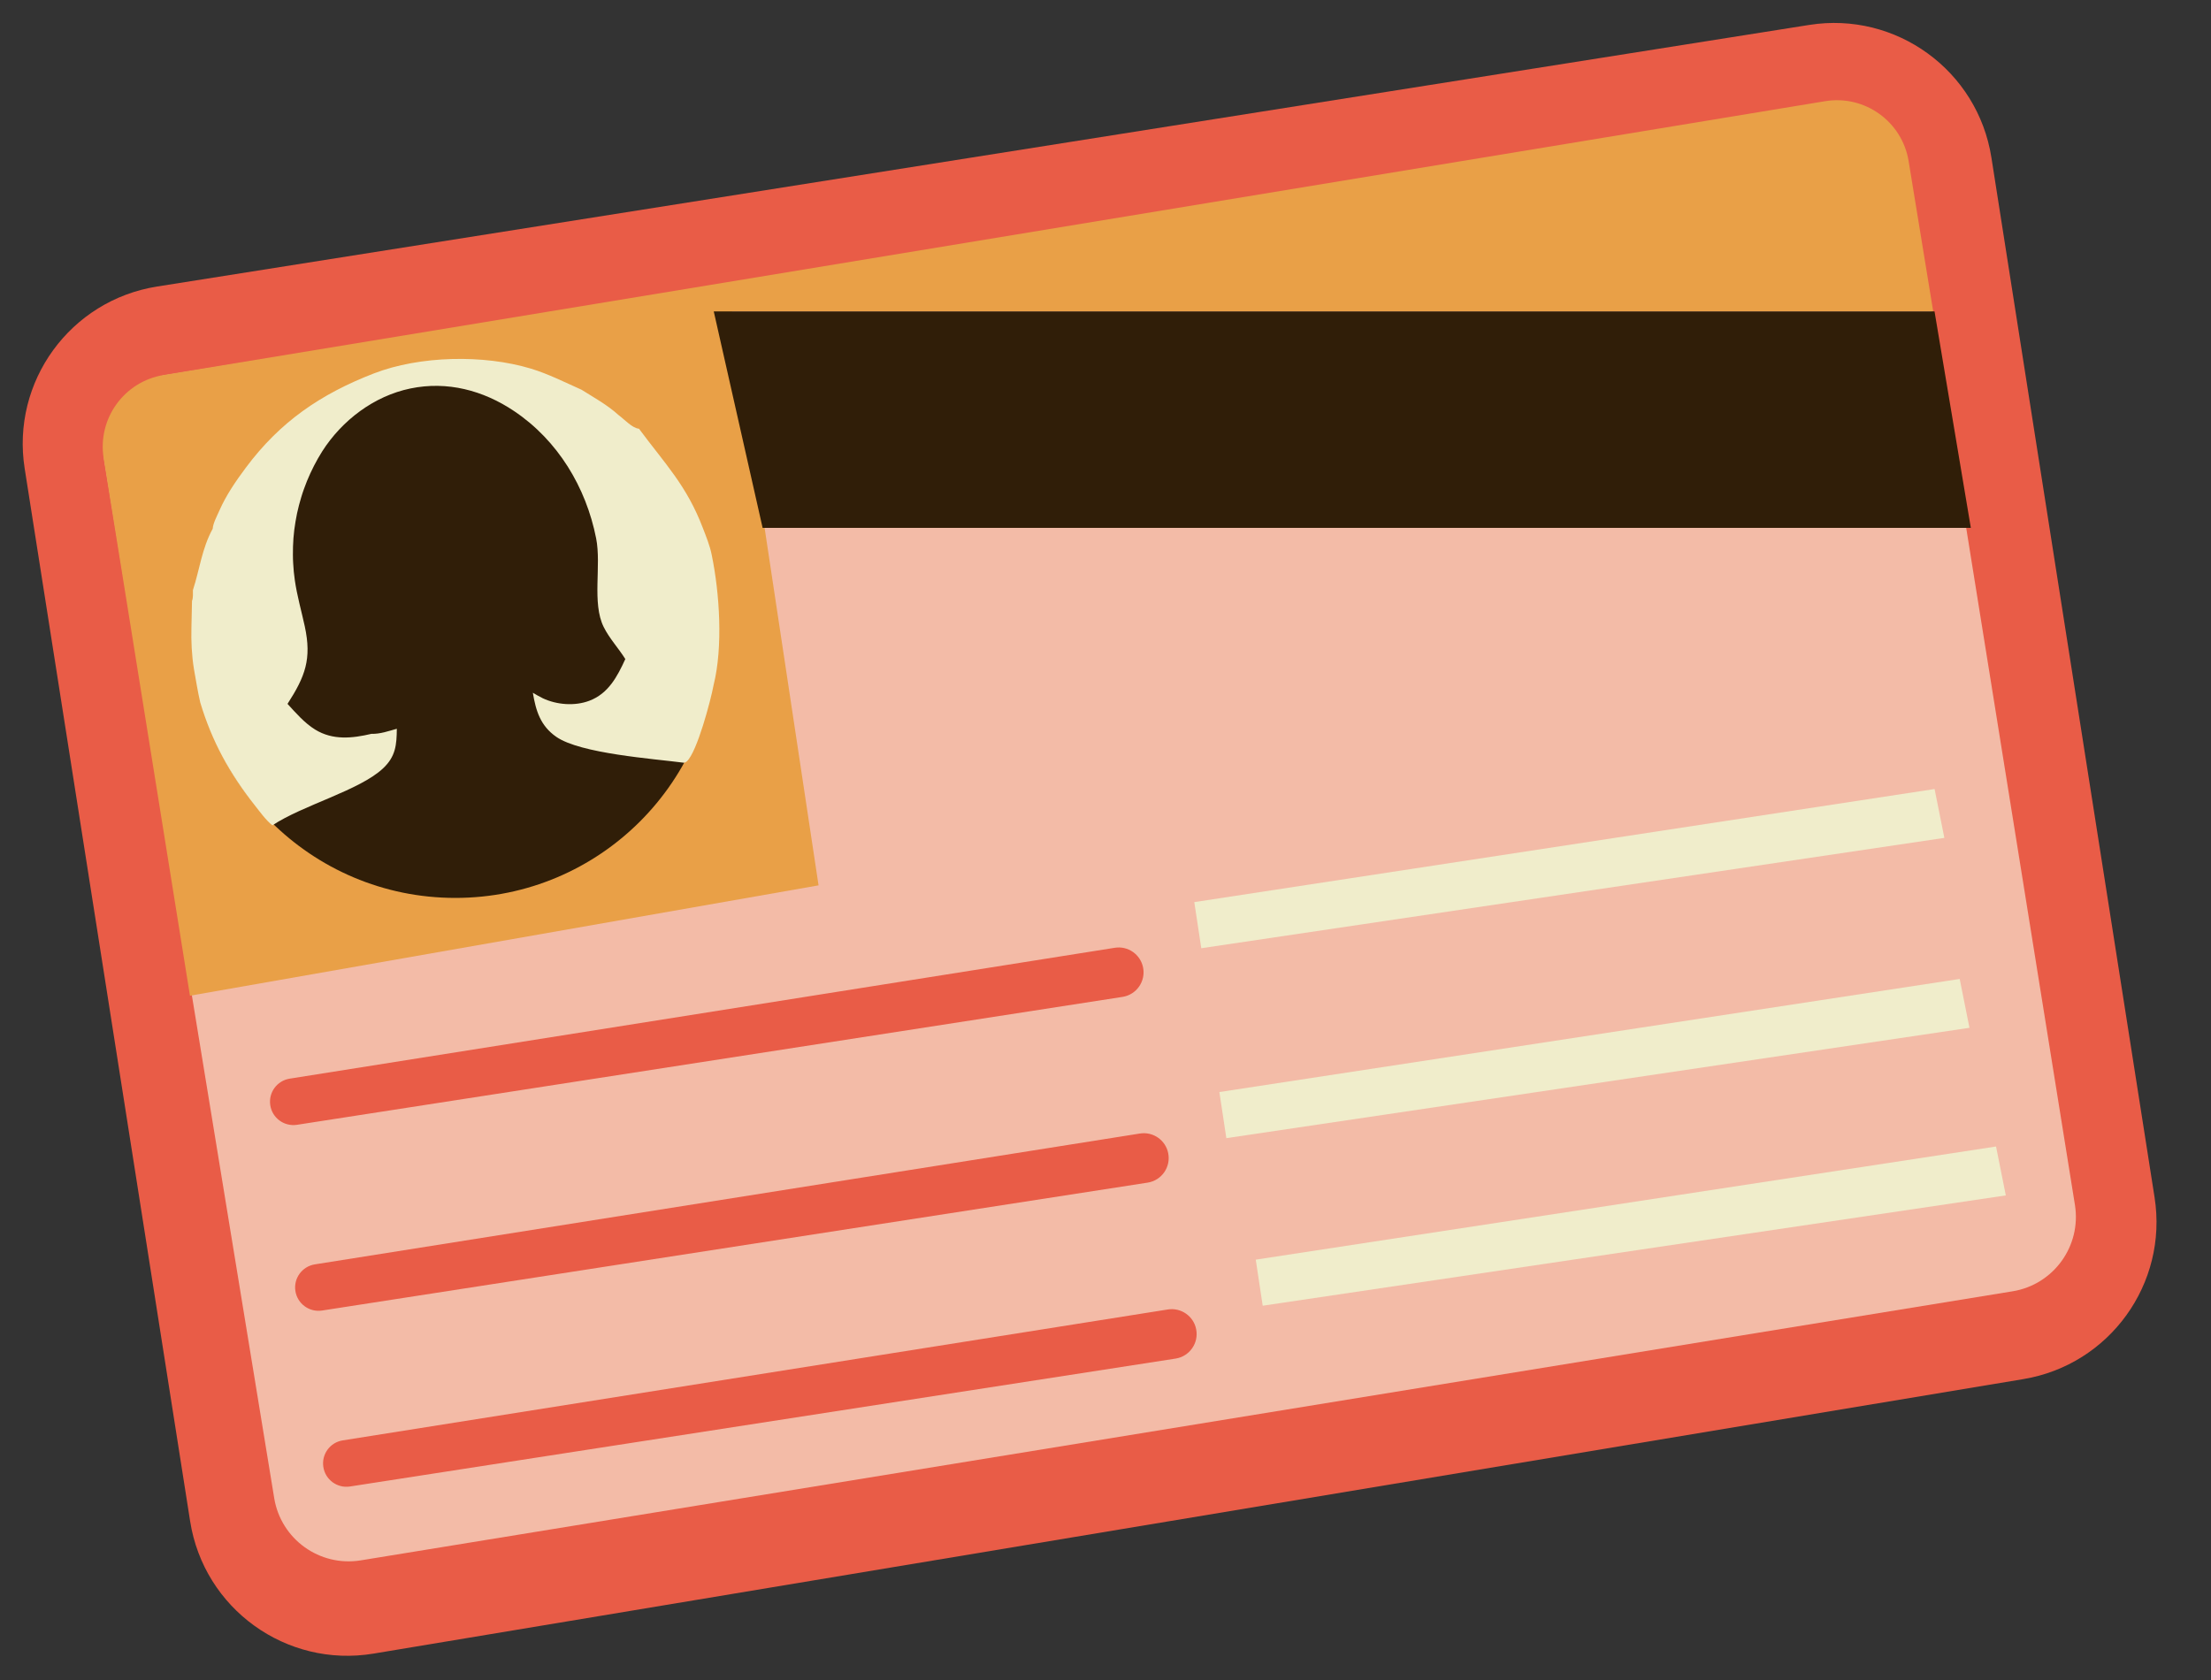
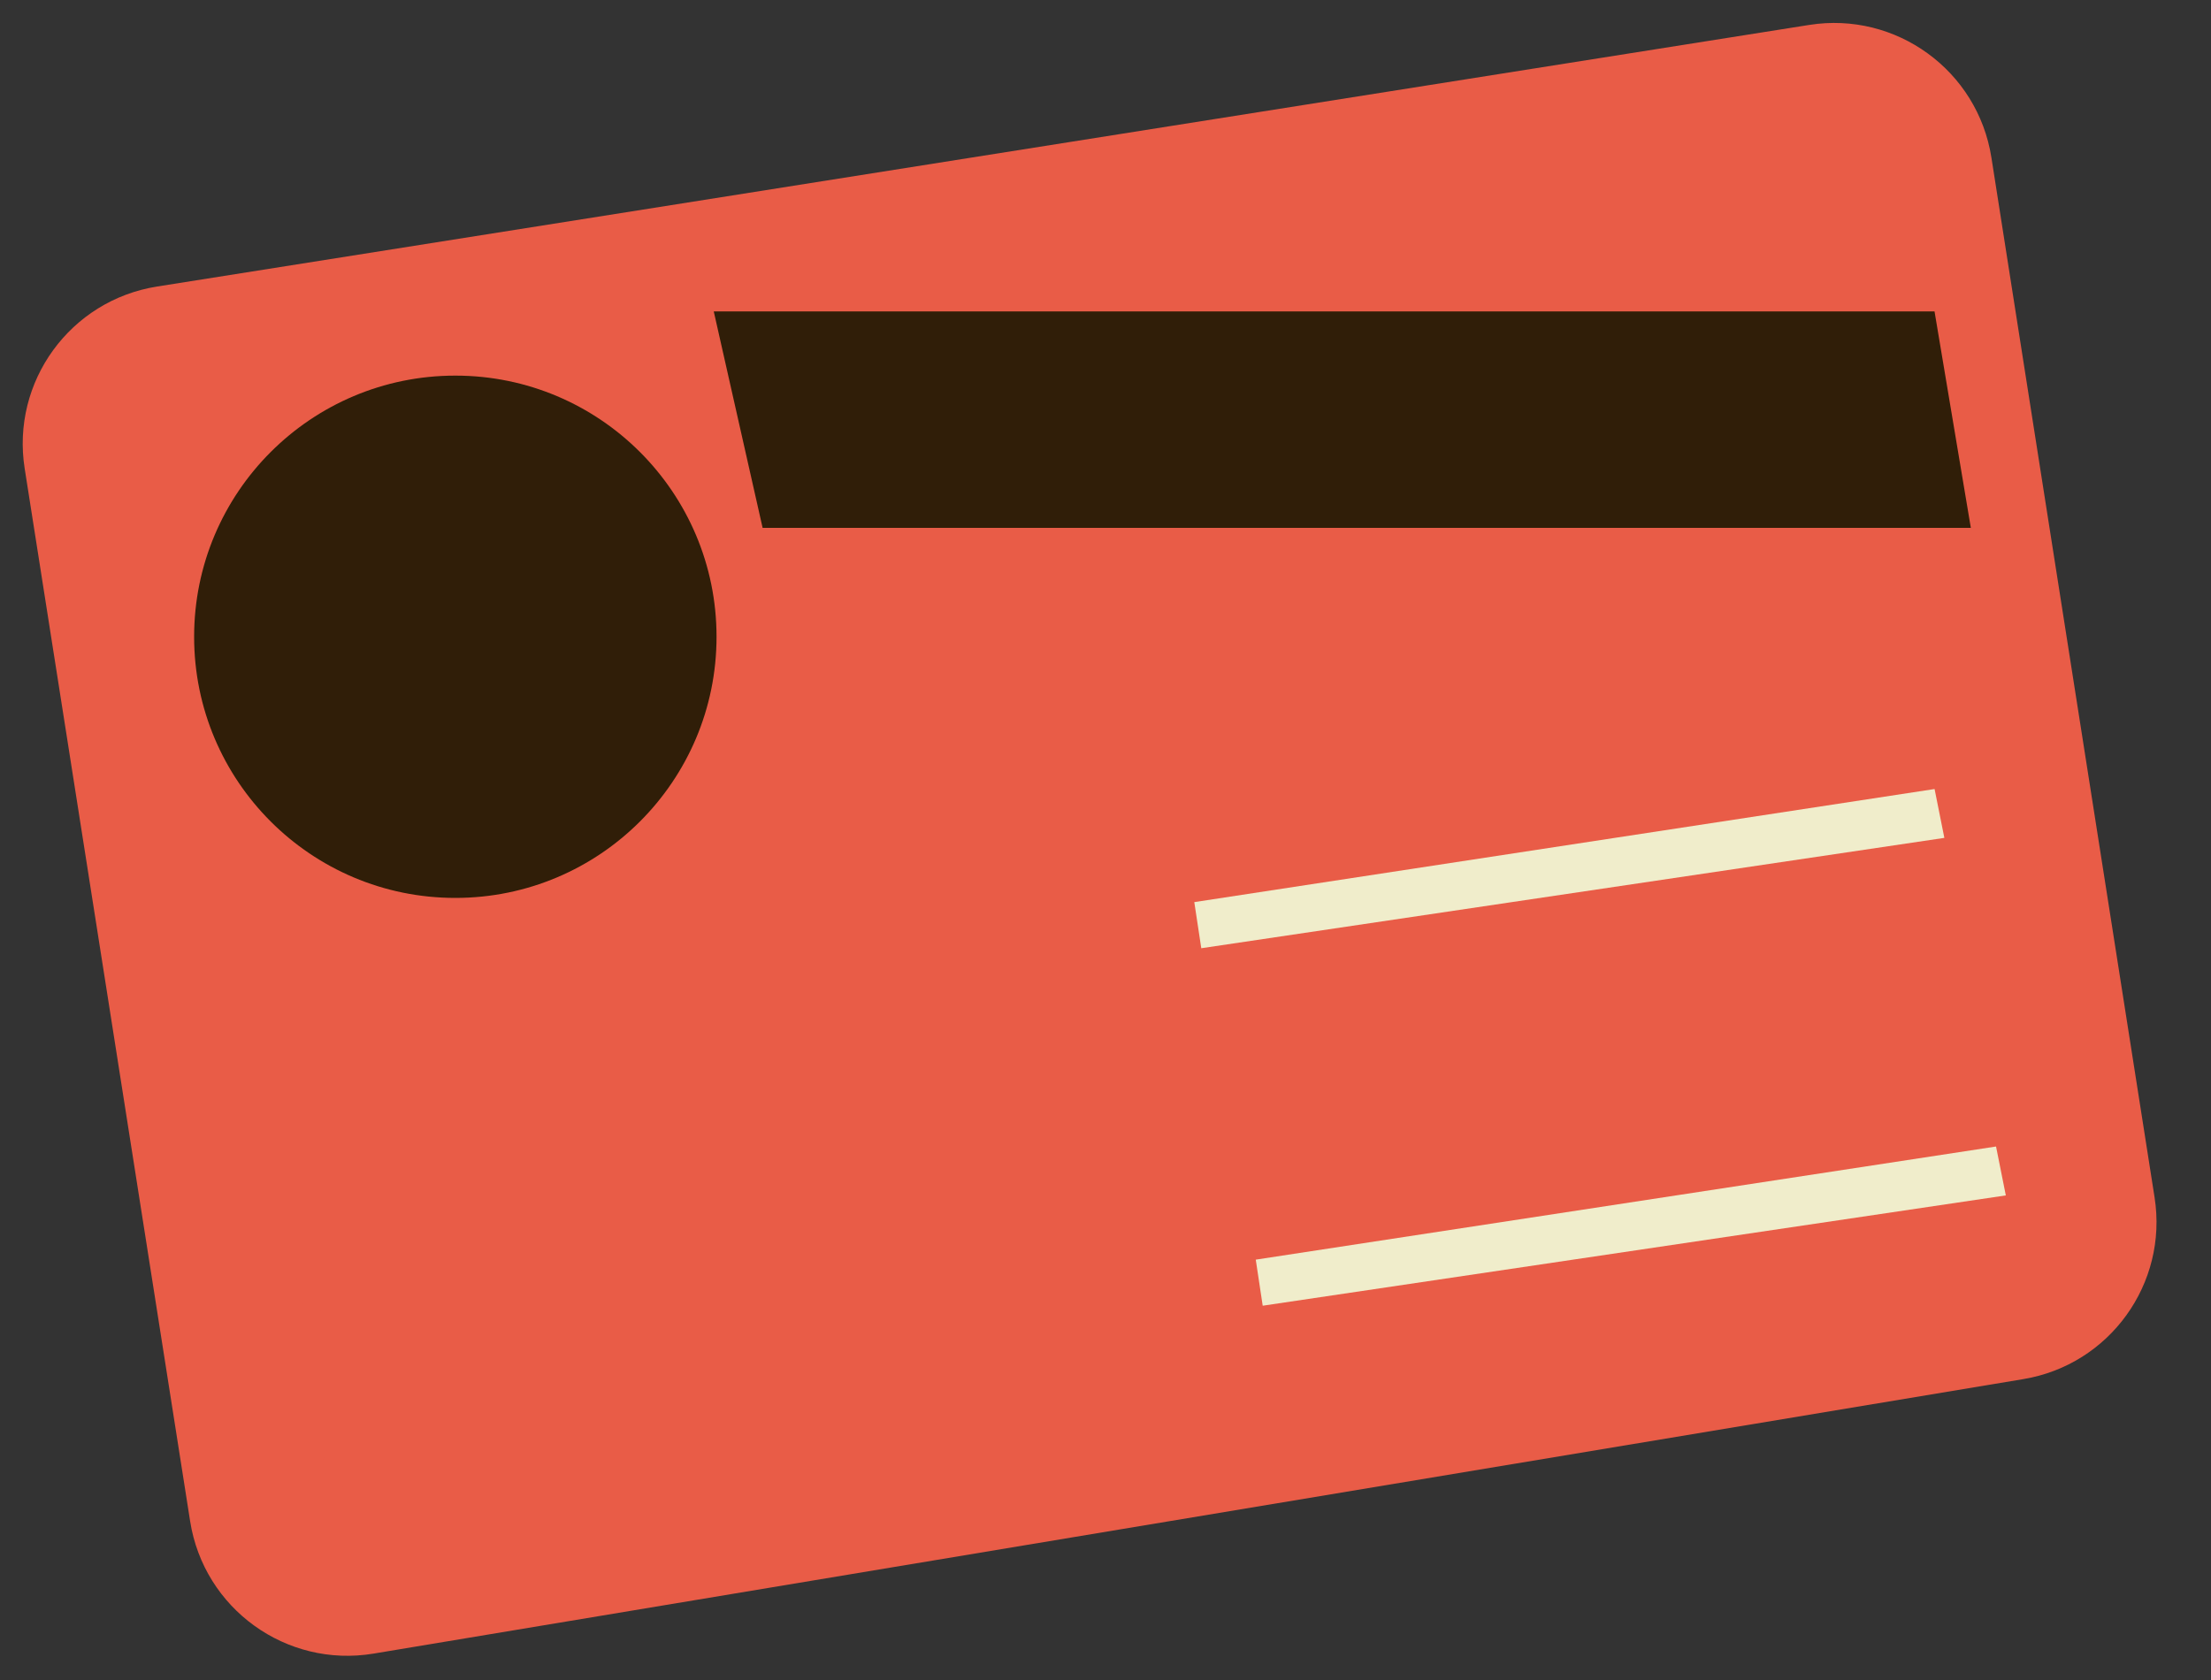
<svg xmlns="http://www.w3.org/2000/svg" width="50" height="38" viewBox="0 0 50 38" fill="none">
  <rect x="0" y="0" width="50" height="38" fill="#333333" stroke="none" />
  <path d="M40.913 0.564L3.552 6.481C1.589 6.792 0.249 8.634 0.558 10.597L4.3 34.41C4.611 36.387 6.474 37.732 8.448 37.403L45.757 31.194C47.706 30.87 49.03 29.036 48.724 27.084L45.034 3.563C44.725 1.596 42.879 0.252 40.913 0.564Z" fill="#E95C47" />
-   <path d="M6.201 33.886L2.362 10.438C2.209 9.506 2.842 8.628 3.774 8.478L41.212 2.451C42.142 2.301 43.018 2.934 43.167 3.864L46.923 27.254C47.072 28.183 46.441 29.057 45.513 29.208L8.158 35.294C7.229 35.445 6.353 34.815 6.201 33.886Z" fill="#F3BBA7" />
-   <path d="M18.511 20.026L16.552 7.044H43.718L43.162 3.644C43.015 2.748 42.169 2.141 41.273 2.289L3.699 8.483C2.806 8.63 2.201 9.471 2.344 10.364L4.296 22.522L18.511 20.026Z" fill="#E9A047" />
  <path d="M44.569 11.94H17.246L16.141 7.044H43.748L44.569 11.94Z" fill="#301E08" />
-   <path d="M25.21 21.438L6.551 24.398C6.264 24.444 6.068 24.712 6.112 24.999C6.155 25.288 6.426 25.486 6.715 25.442L25.384 22.549C25.701 22.5 25.912 22.197 25.85 21.883C25.79 21.587 25.508 21.39 25.21 21.438Z" fill="#E95C47" />
  <path d="M25.779 25.639L7.119 28.599C6.833 28.645 6.636 28.913 6.68 29.2C6.724 29.489 6.994 29.687 7.283 29.643L25.953 26.75C26.269 26.701 26.481 26.398 26.418 26.084C26.359 25.788 26.077 25.592 25.779 25.639Z" fill="#E95C47" />
  <path d="M26.41 29.619L7.751 32.58C7.464 32.625 7.268 32.893 7.312 33.18C7.355 33.469 7.626 33.668 7.915 33.623L26.585 30.73C26.901 30.681 27.113 30.378 27.05 30.064C26.991 29.768 26.708 29.572 26.41 29.619Z" fill="#E95C47" />
  <path d="M43.749 17.847L27.008 20.405L27.166 21.448L43.97 18.952L43.749 17.847Z" fill="#F0EDCB" />
-   <path d="M44.317 22.143L27.575 24.701L27.733 25.744L44.538 23.248L44.317 22.143Z" fill="#F0EDCB" />
  <path d="M45.139 25.933L28.398 28.492L28.555 29.534L45.36 27.039L45.139 25.933Z" fill="#F0EDCB" />
  <ellipse cx="10.297" cy="14.403" rx="5.907" ry="5.907" fill="#301E08" />
-   <path d="M4.81 11.96C4.816 11.839 4.914 11.657 4.963 11.544C5.116 11.197 5.336 10.878 5.562 10.575C6.338 9.535 7.253 8.913 8.451 8.448C9.496 8.043 10.94 8.017 12.003 8.337C12.4 8.457 12.772 8.647 13.15 8.815C13.445 9.001 13.726 9.152 13.989 9.389C14.114 9.481 14.301 9.687 14.45 9.697C15.039 10.492 15.528 10.979 15.897 11.949C15.971 12.142 16.054 12.344 16.094 12.547C16.274 13.414 16.353 14.634 16.137 15.497C16.073 15.841 15.764 17.01 15.533 17.22C15.51 17.241 15.497 17.243 15.471 17.253C14.776 17.162 13.126 17.047 12.579 16.666C12.22 16.416 12.118 16.077 12.05 15.669C12.124 15.712 12.198 15.758 12.275 15.794C12.59 15.943 12.998 15.975 13.326 15.851C13.758 15.689 13.961 15.301 14.141 14.907C13.988 14.661 13.782 14.444 13.652 14.182C13.381 13.636 13.604 12.795 13.481 12.176C13.253 11.019 12.613 9.959 11.624 9.297C10.928 8.83 10.115 8.614 9.281 8.787C8.459 8.957 7.737 9.505 7.288 10.207C7.254 10.26 7.222 10.315 7.19 10.37C7.159 10.425 7.129 10.481 7.1 10.537C7.071 10.594 7.043 10.65 7.017 10.708C6.99 10.766 6.965 10.824 6.941 10.883C6.917 10.941 6.895 11.001 6.874 11.06C6.852 11.12 6.832 11.18 6.814 11.241C6.795 11.302 6.778 11.363 6.762 11.424C6.746 11.485 6.731 11.547 6.718 11.609C6.705 11.671 6.693 11.733 6.683 11.796C6.672 11.858 6.663 11.921 6.655 11.984C6.648 12.047 6.641 12.11 6.636 12.173C6.632 12.236 6.628 12.3 6.626 12.363C6.624 12.427 6.623 12.49 6.624 12.553C6.624 12.617 6.626 12.68 6.63 12.743C6.633 12.807 6.638 12.87 6.644 12.933C6.65 12.996 6.658 13.059 6.667 13.122C6.717 13.476 6.817 13.82 6.893 14.17C7.051 14.906 6.904 15.297 6.502 15.921C6.693 16.129 6.885 16.353 7.128 16.503C7.527 16.748 7.966 16.701 8.399 16.599C8.595 16.605 8.787 16.536 8.974 16.484C8.97 16.85 8.948 17.111 8.663 17.379C8.136 17.878 6.837 18.215 6.16 18.669C6.01 18.548 5.883 18.369 5.763 18.217C5.194 17.501 4.792 16.766 4.529 15.891C4.47 15.639 4.431 15.382 4.385 15.128C4.335 14.815 4.321 14.507 4.329 14.191L4.342 13.591C4.371 13.525 4.361 13.42 4.363 13.347C4.516 12.876 4.566 12.403 4.81 11.96Z" fill="#F0EDCB" />
</svg>